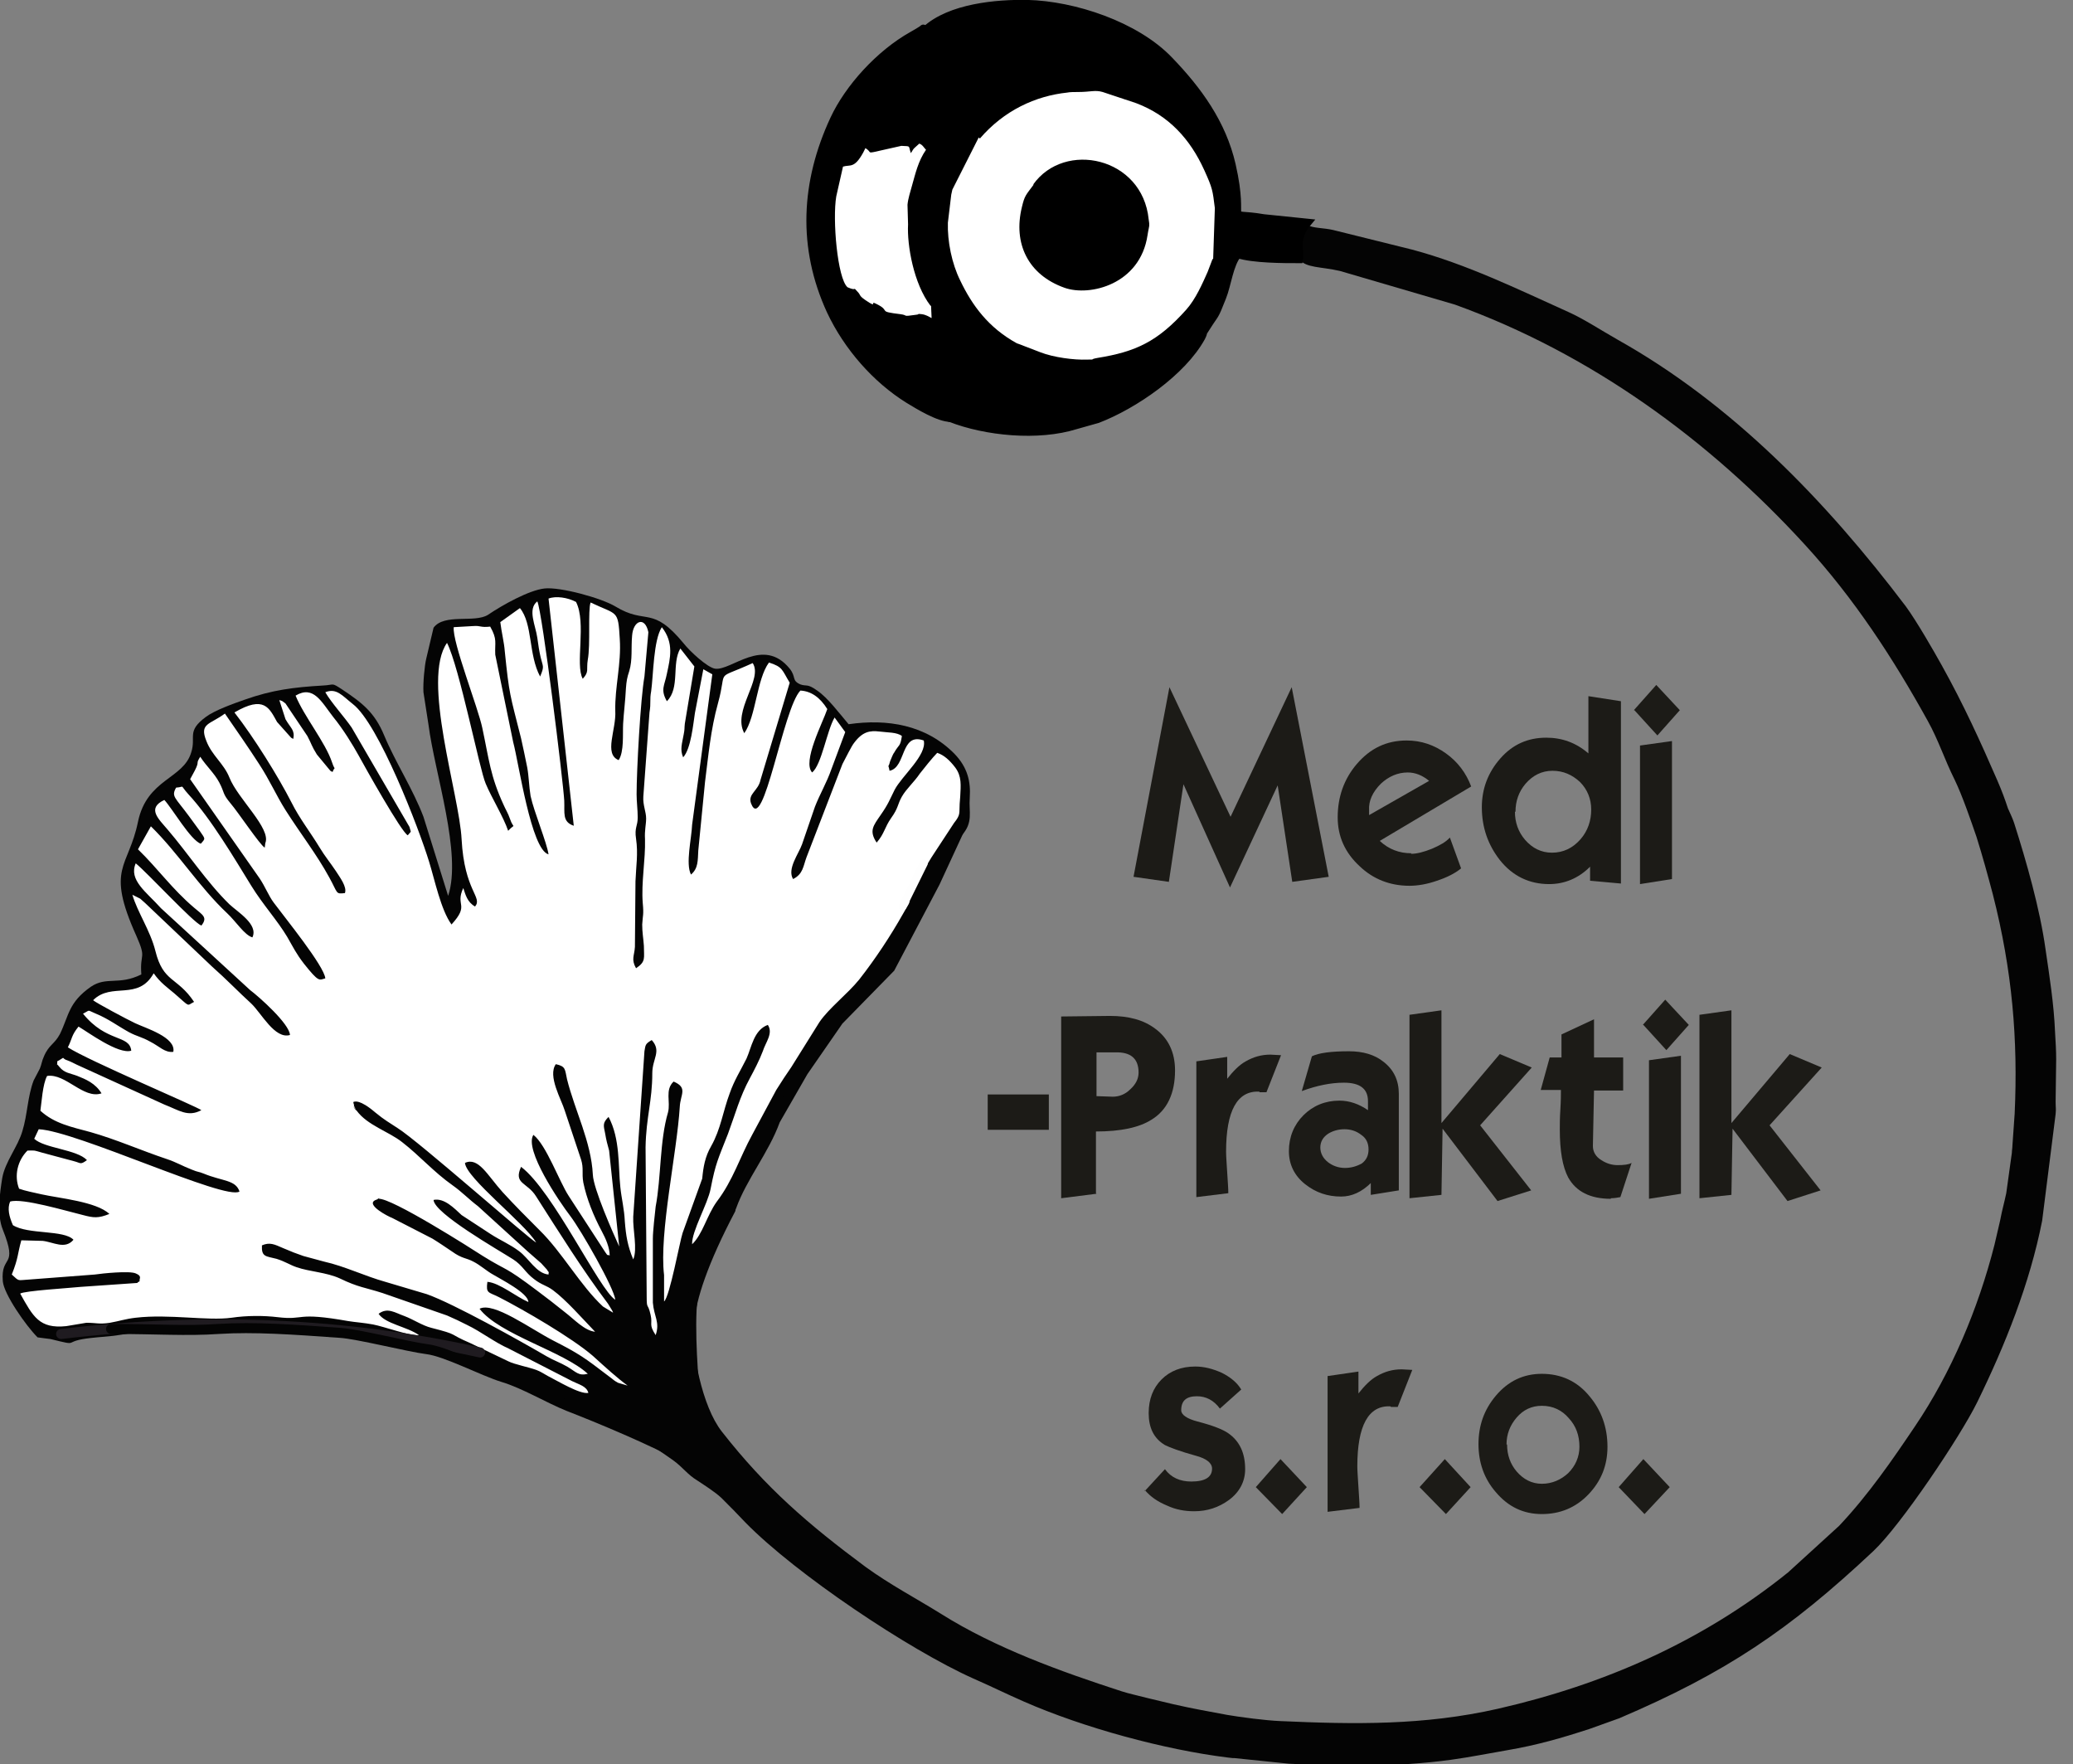
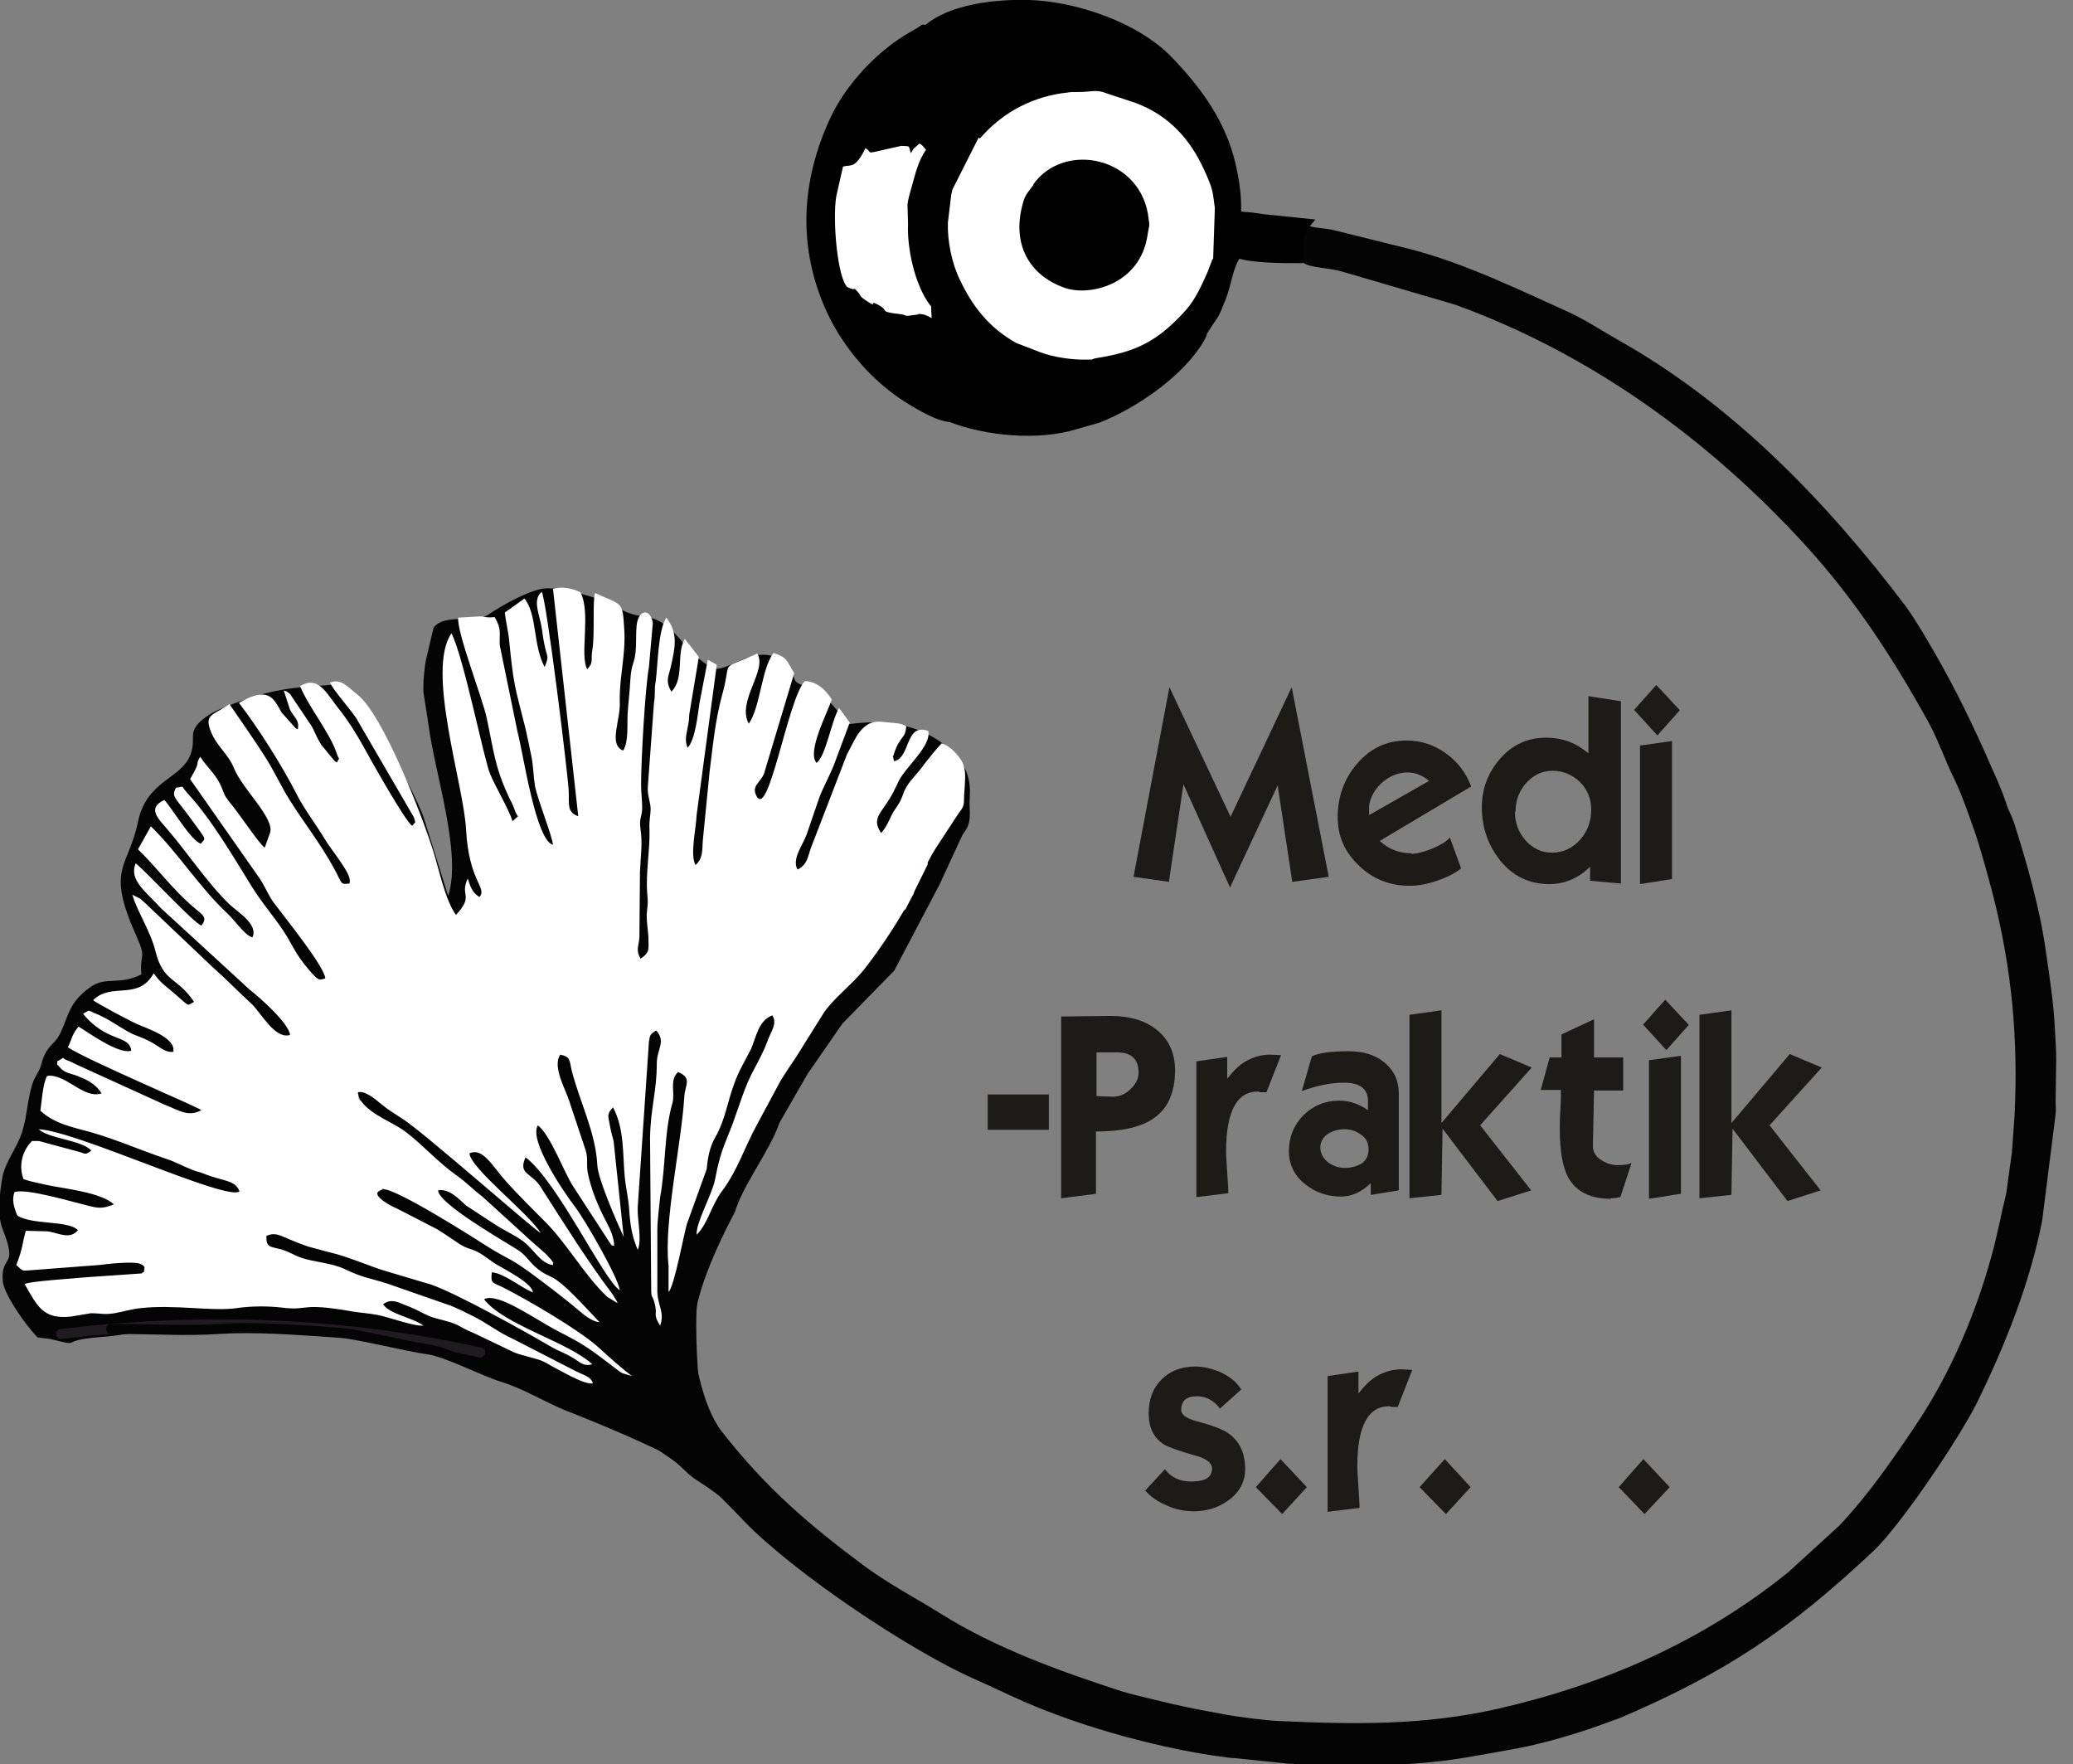
<svg xmlns="http://www.w3.org/2000/svg" xml:space="preserve" width="51.733mm" height="44.021mm" version="1.1" style="shape-rendering:geometricPrecision; text-rendering:geometricPrecision; image-rendering:optimizeQuality; fill-rule:evenodd; clip-rule:evenodd" viewBox="0 0 3696 3145">
  <rect x="0" y="0" width="3696" height="3145" fill="#808080" stroke="none" />
  <defs>
    <style type="text/css">
   
    .str3 {stroke:#FEFEFE;stroke-width:14.29;stroke-linecap:round}
    .str0 {stroke:black;stroke-width:14.29}
    .str4 {stroke:#040404;stroke-width:14.29;stroke-linecap:round}
    .str2 {stroke:#040404;stroke-width:17.862}
    .str5 {stroke:#040404;stroke-width:17.862;stroke-linecap:round}
    .str1 {stroke:#1F1B20;stroke-width:17.862;stroke-linecap:round}
    .fil3 {fill:none}
    .fil2 {fill:black}
    .fil0 {fill:#040404}
    .fil1 {fill:white}
    .fil4 {fill:#1C1B17;fill-rule:nonzero}
   
  </style>
  </defs>
  <g id="Vrstva_x0020_1">
    <g id="_325640656">
      <path class="fil0" d="M2331 397c-9,11 -13,19 -15,33 -2,16 2,19 0,32 13,16 38,13 73,21l205 60c241,87 452,240 624,428 88,96 157,202 219,314 19,34 30,69 48,105 14,29 29,73 39,102 11,35 20,68 29,102 35,137 45,260 39,391l-4 57c0,4 -1,9 -1,13l-10 72c-4,19 -7,28 -11,49l-10 43c-29,114 -77,228 -142,324 -39,58 -83,122 -135,177l-91 83c-154,124 -329,200 -517,243 -132,30 -256,28 -389,22 -25,-1 -71,-7 -94,-11 -32,-6 -61,-11 -96,-19l-46 -11c-15,-4 -34,-8 -46,-12 -108,-35 -225,-77 -322,-138 -45,-28 -91,-52 -135,-84 -101,-75 -177,-140 -256,-241 -36,-46 -53,-142 -54,-201 -1,-46 3,-53 17,-105 6,-21 31,-62 44,-80 19,-24 37,-63 48,-92l36 -69c18,-30 44,-84 69,-115 25,-32 31,-55 64,-86 43,-41 117,-138 134,-199 8,-29 49,-93 69,-115 22,-24 13,-42 15,-68 2,-29 -4,-54 -27,-78 -51,-52 -120,-63 -189,-53 -17,-20 -37,-47 -56,-60 -18,-13 -19,-7 -30,-11 -16,-7 -7,-13 -19,-28 -47,-58 -104,4 -133,0 -14,-2 -46,-32 -56,-45 -57,-69 -66,-32 -122,-66 -25,-15 -98,-35 -126,-32 -28,3 -76,30 -101,47 -24,15 -78,-3 -97,23l-13 55c-3,12 -6,44 -5,60l9 58c11,86 60,230 35,305l-44 -141c-19,-50 -50,-97 -70,-145 -17,-41 -39,-58 -75,-82 -20,-13 -13,-8 -34,-7 -52,3 -91,8 -139,25 -20,7 -54,19 -70,31 -35,26 -17,35 -26,63 -14,48 -79,47 -95,124 -17,83 -58,81 -3,203 19,43 6,29 9,69 -40,20 -62,3 -90,22 -40,28 -39,51 -55,84 -10,19 -20,19 -29,41 -3,6 -4,14 -7,21l-11 21c-11,29 -11,61 -20,90 -8,28 -31,55 -36,84 -4,25 -10,65 1,92 28,70 -4,43 0,92 2,23 41,79 62,100 6,1 16,2 23,3 57,14 17,4 73,-2 17,-2 28,-2 48,-5 73,-10 20,-9 100,-10 17,0 29,4 47,6 29,3 89,-8 146,-3 19,2 29,-7 48,-6 52,4 157,23 210,41 10,3 4,2 12,4 5,1 8,2 12,3 18,4 33,7 49,14 31,12 63,20 91,35l138 60c50,22 88,45 136,79 18,13 25,25 43,36 15,10 31,20 43,31 16,16 28,28 43,44 90,92 292,227 406,278 32,14 58,27 90,41 107,47 251,86 364,100l9 1c1,0 2,0 3,0l97 10c95,5 194,6 289,-7 36,-5 65,-11 100,-17 53,-9 98,-22 147,-38l53 -19c190,-81 304,-158 453,-298 49,-46 155,-204 185,-265 50,-102 94,-212 116,-324l24 -190c1,-11 0,-11 0,-22l1 -76c0,-16 -1,-30 -2,-48 -2,-50 -10,-100 -17,-148 -10,-72 -34,-156 -56,-225 -3,-9 -7,-17 -11,-26 -6,-18 -10,-29 -19,-50 -30,-69 -60,-135 -99,-205 -15,-27 -45,-79 -64,-105 -143,-189 -310,-361 -513,-475 -30,-17 -62,-38 -89,-50 -91,-41 -181,-85 -278,-111l-141 -35c-17,-4 -36,-3 -46,-9z" />
-       <path class="fil1" d="M472 1511c-8,-4 -48,-64 -61,-79 -15,-18 -10,-18 -20,-37 -9,-17 -23,-29 -34,-46 -8,13 -2,7 -7,19 -3,7 -8,15 -11,21l124 177c10,15 16,31 25,43 20,27 90,113 92,135 -11,3 -11,8 -38,-26 -14,-18 -19,-29 -30,-48 -18,-30 -43,-57 -64,-91 -29,-47 -72,-120 -112,-163 -17,-19 -5,-13 -22,-12 -9,16 -2,17 23,51 5,7 14,19 19,26 10,15 11,13 2,23 -18,-6 -51,-63 -65,-78 -32,15 -10,34 6,53 36,42 70,94 110,133 15,14 52,36 41,59 -14,-4 -29,-28 -45,-43 -50,-47 -87,-107 -136,-155l-23 41c36,35 61,71 100,104 15,13 25,17 13,32 -15,-6 -95,-93 -117,-111 -13,30 19,51 45,80l159 146c16,12 70,60 71,80 -27,8 -51,-39 -69,-56 -22,-20 -44,-43 -70,-66l-119 -113c0,0 -9,-8 -9,-8l-14 -7c9,31 32,64 41,100 14,57 39,46 69,91 -14,7 -6,10 -35,-15 -13,-11 -25,-19 -37,-36 -28,50 -75,15 -108,48 4,4 62,35 75,41 19,9 73,25 68,51 -15,2 -25,-10 -41,-18 -16,-9 -23,-9 -38,-17 -20,-11 -37,-24 -59,-33 -17,-7 -9,-7 -23,0 42,52 83,37 86,66 -23,7 -77,-33 -94,-43 -13,16 -11,21 -19,37 35,23 231,106 238,112 -24,13 -40,0 -66,-10l-156 -71c-2,-1 -14,-7 -15,-7 -16,-5 -2,-9 -20,1 1,10 -4,0 4,10 9,11 19,11 32,16 15,6 32,13 43,31 -32,11 -64,-36 -97,-31 -8,14 -10,49 -12,62 25,23 56,29 89,38 46,13 91,33 136,48 18,6 27,12 45,19 12,5 11,3 21,7 34,14 57,11 64,32 -24,17 -291,-108 -358,-111l-8 17c18,17 76,19 94,38 -12,9 -11,5 -23,2l-56 -15c-18,-5 -11,-4 -27,-4 -18,18 -24,45 -15,68 11,4 27,7 40,10 31,7 98,13 121,35 -20,8 -28,7 -47,2 -29,-7 -109,-31 -130,-24 -5,12 -2,26 5,42 27,17 91,8 108,26 -15,18 -36,4 -55,2l-38 -1c-7,25 -5,31 -17,61 14,13 10,10 30,9l118 -9c13,-2 62,-7 73,-2 12,5 6,9 7,13 0,1 -1,2 -2,2 0,0 -2,1 -2,2l-101 7c-19,2 -101,7 -108,12 23,41 34,63 82,58l36 -6c18,0 23,3 42,0 17,-3 28,-7 46,-9 60,-7 128,6 171,0 27,-4 57,-4 82,-1 50,6 30,-10 126,7 12,2 28,3 44,6 21,4 66,21 82,19 -21,-15 -60,-20 -72,-38 16,-12 29,-2 46,4 16,6 32,17 48,21 51,13 29,10 69,27l69 33c10,5 35,10 49,15 8,3 12,6 21,11 16,8 57,33 72,30 -3,-12 -17,-15 -29,-21l-113 -58c-25,-11 -49,-30 -74,-42 -14,-7 -22,-11 -36,-17l-115 -40c-31,-10 -43,-10 -76,-26 -24,-11 -54,-12 -77,-20 -12,-4 -20,-10 -36,-15 -19,-5 -27,-3 -26,-24 14,-6 22,-2 38,5 19,8 19,8 36,14l37 10c36,8 73,26 109,36l74 22c48,17 166,83 214,111 12,7 24,11 36,18 17,10 20,17 37,13 -43,-40 -158,-70 -193,-116 25,-13 91,36 132,57 45,23 55,30 98,63 11,8 8,7 17,12l17 5c-18,-13 -40,-33 -62,-53 -37,-32 -123,-82 -168,-105 -18,-9 -23,-6 -20,-27 22,2 50,26 73,36 0,-16 -50,-41 -63,-49 -11,-6 -23,-17 -35,-23 -13,-7 -20,-5 -38,-18 -12,-8 -22,-15 -35,-23l-72 -37c-6,-2 -49,-24 -29,-32 16,-6 -3,-1 5,-2 23,-2 166,89 186,102 45,28 36,16 97,62 16,12 33,25 49,38 17,13 35,33 54,35 -23,-24 -52,-57 -75,-74 -12,-9 -20,-9 -34,-20 -16,-12 -20,-24 -37,-35 -25,-16 -141,-82 -142,-106 19,-4 37,15 50,27l52 34c17,11 34,18 50,30 18,13 31,40 53,42 0,-9 3,1 -3,-9 0,0 -8,-9 -10,-11 -9,-8 -16,-14 -24,-21l-89 -81c-16,-12 -28,-25 -45,-37 -34,-24 -59,-53 -90,-77 -24,-19 -62,-30 -81,-56 -16,-22 7,13 -4,-7 -1,-1 -1,-3 -1,-4 0,-1 -1,-2 -1,-4 1,-1 1,-2 2,-1 0,0 9,-5 37,19 17,14 25,18 40,28 37,23 237,200 247,204 -21,-35 -125,-115 -127,-142 24,-11 40,22 67,52 21,23 45,47 66,68 40,39 73,99 113,136l18 11c0,-1 -2,-4 -1,-3l-8 -13c-46,-61 -87,-127 -128,-191 -16,-26 -41,-22 -27,-53 57,43 140,220 168,237 -2,-21 -61,-124 -80,-149 -20,-26 -83,-119 -66,-145 23,18 46,83 63,109l65 100c7,9 0,3 8,6 0,-14 -7,-30 -14,-43 -15,-28 -27,-58 -33,-87 -3,-17 1,-25 -4,-41l-29 -87c-6,-20 -31,-62 -16,-83 18,4 16,9 20,27 14,56 43,111 46,170 1,25 36,104 47,128l-18 -171c-3,-11 -5,-18 -7,-30 -3,-15 -5,-19 6,-30 21,39 17,88 21,125 2,20 7,39 8,61 2,26 5,44 15,68 8,-18 -1,-53 0,-76l20 -295c2,-11 1,-13 13,-20 18,20 1,33 1,59 0,50 -11,78 -12,132l2 266c0,25 2,10 7,33 4,17 -4,16 9,36 8,-23 -3,-33 -5,-58l0 -114c0,-8 1,-17 2,-29l3 -28c10,-53 7,-117 22,-168 5,-19 -6,-40 10,-55 26,11 12,23 11,45 -5,82 -37,225 -28,300l0 47c10,-8 28,-107 33,-122l35 -97c2,-21 5,-39 16,-58 17,-30 21,-62 33,-94 8,-23 19,-40 30,-62 9,-20 13,-51 38,-60 10,15 -4,31 -9,47 -6,16 -16,35 -23,48 -18,33 -26,64 -39,99 -18,46 -22,52 -31,98 -5,27 -34,76 -33,99 19,-18 26,-51 44,-76 29,-38 41,-79 63,-119l43 -80c10,-16 18,-28 27,-41l50 -80c17,-25 50,-50 71,-76 29,-37 56,-78 78,-117 15,-27 12,-14 10,-41 29,-31 22,-30 41,-60l40 -61c12,-15 9,-17 10,-34l1 -13c1,-20 3,-36 -9,-52 -10,-13 -20,-22 -32,-26 -8,8 -24,28 -31,37 -10,15 -24,27 -32,41 -8,14 -6,20 -19,38 -12,17 -12,28 -26,44 -14,-21 -6,-30 7,-49 14,-20 16,-27 25,-45 13,-25 58,-62 52,-88 -42,-15 -31,48 -61,54 -3,-16 -3,-1 1,-17 1,-2 5,-13 7,-15 9,-16 11,-10 14,-30 -9,-7 -25,-6 -40,-8 -17,-2 -30,0 -45,20 -5,6 -15,27 -21,38l-64 166c-6,16 -6,30 -24,39 -11,-18 10,-45 16,-62l23 -67c9,-23 21,-43 29,-66l25 -67 -19 -26c-14,24 -23,84 -40,98 -18,-19 19,-89 27,-113 -13,-21 -29,-32 -48,-33 -31,32 -66,259 -88,201 -6,-17 13,-22 17,-42l52 -173c-14,-23 -12,-28 -37,-36 -22,30 -23,96 -44,126 -22,-40 34,-96 15,-125 -70,32 -44,7 -62,72 -13,47 -17,93 -23,140l-12 122c-1,18 0,32 -13,43 -10,-19 1,-64 2,-89l36 -268 -16 -9 -15 78c-3,19 -7,64 -21,79 -6,-14 -2,-24 1,-41 2,-10 1,-10 2,-19l17 -102 -25 -32c-16,27 0,70 -24,94 -12,-21 -4,-28 0,-49 6,-28 13,-55 -9,-83 -15,23 -15,85 -19,114 -3,16 0,20 -3,38l-11 150c-1,15 5,27 5,39 0,11 -3,21 -2,37 1,37 -7,77 -4,114 2,21 0,21 -1,38 0,14 2,24 3,38 0,22 4,28 -14,40 -9,-16 -3,-22 -2,-38l1 -117c1,-27 5,-49 1,-76 -3,-20 3,-22 3,-38 0,-13 -2,-28 -2,-41 0,-43 7,-171 14,-210l7 -79c-6,-29 -27,-21 -29,6 -2,22 1,43 -5,63 -4,12 -5,18 -6,31 -1,21 -4,45 -5,63 -1,18 2,50 -8,65 -27,-11 -4,-54 -6,-88 -1,-42 11,-84 8,-128 -3,-53 -4,-42 -52,-65 -5,13 0,75 -5,102 -3,18 3,21 -9,34 -14,-25 7,-100 -12,-137 -15,-8 -36,-11 -49,-6l45 405c-21,-7 -16,-23 -17,-45 -2,-35 -39,-336 -48,-355 -18,14 -3,43 0,65 2,14 3,22 6,35 4,17 7,15 -1,34 -21,-39 -13,-94 -36,-122l-35 25c2,17 7,37 8,52 8,78 9,76 29,155 4,17 7,33 11,52 3,16 3,33 6,51 6,28 29,83 32,104 -31,-8 -53,-163 -63,-200l-32 -156c-1,-22 4,-27 -9,-50 -18,2 -16,-2 -30,-1l-35 2c-3,26 44,145 51,180 12,56 14,85 38,137 3,7 8,15 11,24 7,21 11,7 -3,22 -8,-24 -30,-60 -40,-84 -11,-25 -47,-208 -69,-251 -46,65 22,270 26,350 5,93 38,103 24,120 -14,-8 -17,-21 -21,-33 -15,32 12,29 -21,65 -19,-26 -30,-80 -40,-112 -18,-59 -90,-246 -136,-281 -19,-15 -29,-29 -49,-21 11,19 34,44 47,63l103 177c3,12 4,6 -3,15 -11,-5 -76,-121 -88,-143 -10,-18 -27,-46 -45,-68 -21,-27 -35,-57 -67,-38 15,37 53,83 65,119 6,18 6,4 1,17 -1,0 -4,-2 -4,-2l-24 -29c-10,-16 -9,-18 -17,-33l-39 -58c-8,-6 -5,-4 -11,-6l11 34c9,16 17,19 14,35 -1,0 -4,-2 -4,-2l-25 -28c-14,-25 -23,-48 -76,-17 35,45 78,114 102,161 14,28 33,52 50,80 9,15 19,27 29,42 7,11 20,28 16,39 -17,2 -12,1 -28,-28 -23,-42 -50,-76 -78,-120 -17,-27 -28,-53 -47,-82 -20,-31 -39,-58 -61,-90 -27,20 -46,17 -33,49 10,26 31,40 41,65 15,38 75,91 64,117z" />
+       <path class="fil1" d="M472 1511c-8,-4 -48,-64 -61,-79 -15,-18 -10,-18 -20,-37 -9,-17 -23,-29 -34,-46 -8,13 -2,7 -7,19 -3,7 -8,15 -11,21l124 177c10,15 16,31 25,43 20,27 90,113 92,135 -11,3 -11,8 -38,-26 -14,-18 -19,-29 -30,-48 -18,-30 -43,-57 -64,-91 -29,-47 -72,-120 -112,-163 -17,-19 -5,-13 -22,-12 -9,16 -2,17 23,51 5,7 14,19 19,26 10,15 11,13 2,23 -18,-6 -51,-63 -65,-78 -32,15 -10,34 6,53 36,42 70,94 110,133 15,14 52,36 41,59 -14,-4 -29,-28 -45,-43 -50,-47 -87,-107 -136,-155l-23 41c36,35 61,71 100,104 15,13 25,17 13,32 -15,-6 -95,-93 -117,-111 -13,30 19,51 45,80l159 146c16,12 70,60 71,80 -27,8 -51,-39 -69,-56 -22,-20 -44,-43 -70,-66l-119 -113c0,0 -9,-8 -9,-8l-14 -7c9,31 32,64 41,100 14,57 39,46 69,91 -14,7 -6,10 -35,-15 -13,-11 -25,-19 -37,-36 -28,50 -75,15 -108,48 4,4 62,35 75,41 19,9 73,25 68,51 -15,2 -25,-10 -41,-18 -16,-9 -23,-9 -38,-17 -20,-11 -37,-24 -59,-33 -17,-7 -9,-7 -23,0 42,52 83,37 86,66 -23,7 -77,-33 -94,-43 -13,16 -11,21 -19,37 35,23 231,106 238,112 -24,13 -40,0 -66,-10l-156 -71c-2,-1 -14,-7 -15,-7 -16,-5 -2,-9 -20,1 1,10 -4,0 4,10 9,11 19,11 32,16 15,6 32,13 43,31 -32,11 -64,-36 -97,-31 -8,14 -10,49 -12,62 25,23 56,29 89,38 46,13 91,33 136,48 18,6 27,12 45,19 12,5 11,3 21,7 34,14 57,11 64,32 -24,17 -291,-108 -358,-111c18,17 76,19 94,38 -12,9 -11,5 -23,2l-56 -15c-18,-5 -11,-4 -27,-4 -18,18 -24,45 -15,68 11,4 27,7 40,10 31,7 98,13 121,35 -20,8 -28,7 -47,2 -29,-7 -109,-31 -130,-24 -5,12 -2,26 5,42 27,17 91,8 108,26 -15,18 -36,4 -55,2l-38 -1c-7,25 -5,31 -17,61 14,13 10,10 30,9l118 -9c13,-2 62,-7 73,-2 12,5 6,9 7,13 0,1 -1,2 -2,2 0,0 -2,1 -2,2l-101 7c-19,2 -101,7 -108,12 23,41 34,63 82,58l36 -6c18,0 23,3 42,0 17,-3 28,-7 46,-9 60,-7 128,6 171,0 27,-4 57,-4 82,-1 50,6 30,-10 126,7 12,2 28,3 44,6 21,4 66,21 82,19 -21,-15 -60,-20 -72,-38 16,-12 29,-2 46,4 16,6 32,17 48,21 51,13 29,10 69,27l69 33c10,5 35,10 49,15 8,3 12,6 21,11 16,8 57,33 72,30 -3,-12 -17,-15 -29,-21l-113 -58c-25,-11 -49,-30 -74,-42 -14,-7 -22,-11 -36,-17l-115 -40c-31,-10 -43,-10 -76,-26 -24,-11 -54,-12 -77,-20 -12,-4 -20,-10 -36,-15 -19,-5 -27,-3 -26,-24 14,-6 22,-2 38,5 19,8 19,8 36,14l37 10c36,8 73,26 109,36l74 22c48,17 166,83 214,111 12,7 24,11 36,18 17,10 20,17 37,13 -43,-40 -158,-70 -193,-116 25,-13 91,36 132,57 45,23 55,30 98,63 11,8 8,7 17,12l17 5c-18,-13 -40,-33 -62,-53 -37,-32 -123,-82 -168,-105 -18,-9 -23,-6 -20,-27 22,2 50,26 73,36 0,-16 -50,-41 -63,-49 -11,-6 -23,-17 -35,-23 -13,-7 -20,-5 -38,-18 -12,-8 -22,-15 -35,-23l-72 -37c-6,-2 -49,-24 -29,-32 16,-6 -3,-1 5,-2 23,-2 166,89 186,102 45,28 36,16 97,62 16,12 33,25 49,38 17,13 35,33 54,35 -23,-24 -52,-57 -75,-74 -12,-9 -20,-9 -34,-20 -16,-12 -20,-24 -37,-35 -25,-16 -141,-82 -142,-106 19,-4 37,15 50,27l52 34c17,11 34,18 50,30 18,13 31,40 53,42 0,-9 3,1 -3,-9 0,0 -8,-9 -10,-11 -9,-8 -16,-14 -24,-21l-89 -81c-16,-12 -28,-25 -45,-37 -34,-24 -59,-53 -90,-77 -24,-19 -62,-30 -81,-56 -16,-22 7,13 -4,-7 -1,-1 -1,-3 -1,-4 0,-1 -1,-2 -1,-4 1,-1 1,-2 2,-1 0,0 9,-5 37,19 17,14 25,18 40,28 37,23 237,200 247,204 -21,-35 -125,-115 -127,-142 24,-11 40,22 67,52 21,23 45,47 66,68 40,39 73,99 113,136l18 11c0,-1 -2,-4 -1,-3l-8 -13c-46,-61 -87,-127 -128,-191 -16,-26 -41,-22 -27,-53 57,43 140,220 168,237 -2,-21 -61,-124 -80,-149 -20,-26 -83,-119 -66,-145 23,18 46,83 63,109l65 100c7,9 0,3 8,6 0,-14 -7,-30 -14,-43 -15,-28 -27,-58 -33,-87 -3,-17 1,-25 -4,-41l-29 -87c-6,-20 -31,-62 -16,-83 18,4 16,9 20,27 14,56 43,111 46,170 1,25 36,104 47,128l-18 -171c-3,-11 -5,-18 -7,-30 -3,-15 -5,-19 6,-30 21,39 17,88 21,125 2,20 7,39 8,61 2,26 5,44 15,68 8,-18 -1,-53 0,-76l20 -295c2,-11 1,-13 13,-20 18,20 1,33 1,59 0,50 -11,78 -12,132l2 266c0,25 2,10 7,33 4,17 -4,16 9,36 8,-23 -3,-33 -5,-58l0 -114c0,-8 1,-17 2,-29l3 -28c10,-53 7,-117 22,-168 5,-19 -6,-40 10,-55 26,11 12,23 11,45 -5,82 -37,225 -28,300l0 47c10,-8 28,-107 33,-122l35 -97c2,-21 5,-39 16,-58 17,-30 21,-62 33,-94 8,-23 19,-40 30,-62 9,-20 13,-51 38,-60 10,15 -4,31 -9,47 -6,16 -16,35 -23,48 -18,33 -26,64 -39,99 -18,46 -22,52 -31,98 -5,27 -34,76 -33,99 19,-18 26,-51 44,-76 29,-38 41,-79 63,-119l43 -80c10,-16 18,-28 27,-41l50 -80c17,-25 50,-50 71,-76 29,-37 56,-78 78,-117 15,-27 12,-14 10,-41 29,-31 22,-30 41,-60l40 -61c12,-15 9,-17 10,-34l1 -13c1,-20 3,-36 -9,-52 -10,-13 -20,-22 -32,-26 -8,8 -24,28 -31,37 -10,15 -24,27 -32,41 -8,14 -6,20 -19,38 -12,17 -12,28 -26,44 -14,-21 -6,-30 7,-49 14,-20 16,-27 25,-45 13,-25 58,-62 52,-88 -42,-15 -31,48 -61,54 -3,-16 -3,-1 1,-17 1,-2 5,-13 7,-15 9,-16 11,-10 14,-30 -9,-7 -25,-6 -40,-8 -17,-2 -30,0 -45,20 -5,6 -15,27 -21,38l-64 166c-6,16 -6,30 -24,39 -11,-18 10,-45 16,-62l23 -67c9,-23 21,-43 29,-66l25 -67 -19 -26c-14,24 -23,84 -40,98 -18,-19 19,-89 27,-113 -13,-21 -29,-32 -48,-33 -31,32 -66,259 -88,201 -6,-17 13,-22 17,-42l52 -173c-14,-23 -12,-28 -37,-36 -22,30 -23,96 -44,126 -22,-40 34,-96 15,-125 -70,32 -44,7 -62,72 -13,47 -17,93 -23,140l-12 122c-1,18 0,32 -13,43 -10,-19 1,-64 2,-89l36 -268 -16 -9 -15 78c-3,19 -7,64 -21,79 -6,-14 -2,-24 1,-41 2,-10 1,-10 2,-19l17 -102 -25 -32c-16,27 0,70 -24,94 -12,-21 -4,-28 0,-49 6,-28 13,-55 -9,-83 -15,23 -15,85 -19,114 -3,16 0,20 -3,38l-11 150c-1,15 5,27 5,39 0,11 -3,21 -2,37 1,37 -7,77 -4,114 2,21 0,21 -1,38 0,14 2,24 3,38 0,22 4,28 -14,40 -9,-16 -3,-22 -2,-38l1 -117c1,-27 5,-49 1,-76 -3,-20 3,-22 3,-38 0,-13 -2,-28 -2,-41 0,-43 7,-171 14,-210l7 -79c-6,-29 -27,-21 -29,6 -2,22 1,43 -5,63 -4,12 -5,18 -6,31 -1,21 -4,45 -5,63 -1,18 2,50 -8,65 -27,-11 -4,-54 -6,-88 -1,-42 11,-84 8,-128 -3,-53 -4,-42 -52,-65 -5,13 0,75 -5,102 -3,18 3,21 -9,34 -14,-25 7,-100 -12,-137 -15,-8 -36,-11 -49,-6l45 405c-21,-7 -16,-23 -17,-45 -2,-35 -39,-336 -48,-355 -18,14 -3,43 0,65 2,14 3,22 6,35 4,17 7,15 -1,34 -21,-39 -13,-94 -36,-122l-35 25c2,17 7,37 8,52 8,78 9,76 29,155 4,17 7,33 11,52 3,16 3,33 6,51 6,28 29,83 32,104 -31,-8 -53,-163 -63,-200l-32 -156c-1,-22 4,-27 -9,-50 -18,2 -16,-2 -30,-1l-35 2c-3,26 44,145 51,180 12,56 14,85 38,137 3,7 8,15 11,24 7,21 11,7 -3,22 -8,-24 -30,-60 -40,-84 -11,-25 -47,-208 -69,-251 -46,65 22,270 26,350 5,93 38,103 24,120 -14,-8 -17,-21 -21,-33 -15,32 12,29 -21,65 -19,-26 -30,-80 -40,-112 -18,-59 -90,-246 -136,-281 -19,-15 -29,-29 -49,-21 11,19 34,44 47,63l103 177c3,12 4,6 -3,15 -11,-5 -76,-121 -88,-143 -10,-18 -27,-46 -45,-68 -21,-27 -35,-57 -67,-38 15,37 53,83 65,119 6,18 6,4 1,17 -1,0 -4,-2 -4,-2l-24 -29c-10,-16 -9,-18 -17,-33l-39 -58c-8,-6 -5,-4 -11,-6l11 34c9,16 17,19 14,35 -1,0 -4,-2 -4,-2l-25 -28c-14,-25 -23,-48 -76,-17 35,45 78,114 102,161 14,28 33,52 50,80 9,15 19,27 29,42 7,11 20,28 16,39 -17,2 -12,1 -28,-28 -23,-42 -50,-76 -78,-120 -17,-27 -28,-53 -47,-82 -20,-31 -39,-58 -61,-90 -27,20 -46,17 -33,49 10,26 31,40 41,65 15,38 75,91 64,117z" />
      <path class="fil2 str0" d="M1651 268c-14,21 -19,43 -25,64 -3,10 -7,22 -8,34l1 35c-2,37 11,106 40,145 32,42 50,63 89,91 44,32 82,34 85,47l-38 23c-25,13 0,-6 -16,7 -7,5 -6,8 -12,15 -23,-9 -16,-2 -34,-7 0,1 1,2 1,3l9 17 -57 -11 8 14c64,25 157,34 224,13l39 -11c65,-25 151,-84 185,-146 6,-12 -1,-3 9,-18 17,-27 13,-15 28,-53 9,-22 13,-60 28,-77 27,9 83,9 109,9 2,-13 -2,-16 0,-32 2,-13 5,-21 15,-33l-78 -8c-75,-13 -31,19 -57,-95 -17,-74 -60,-133 -111,-186 -60,-63 -171,-99 -253,-101 -54,-1 -138,6 -182,47l-28 25c14,2 61,-23 74,-29 16,-7 22,-7 36,-14 22,-10 23,-15 40,-2l-10 15c-1,1 -2,1 -3,2 -2,1 -12,5 -13,5 -31,12 -58,20 -85,41 24,26 9,5 39,24l65 28c-98,77 -75,79 -113,119z" />
      <path class="fil1" d="M1745 245l-47 93c-1,4 -1,4 -2,9l-6 50c-1,33 7,73 22,103 21,44 50,84 101,112 1,0 2,1 3,1l39 15c23,9 60,14 83,13 18,0 2,0 19,-3 68,-11 107,-29 158,-86 17,-19 29,-47 38,-67l8 -21c0,-1 1,-2 2,-3l3 -90c-4,-32 -4,-35 -19,-68 -25,-55 -63,-97 -121,-119l-60 -20c-14,-4 -21,0 -44,0 -6,0 -15,0 -19,1 -57,6 -113,32 -156,82z" />
      <path class="fil2 str0" d="M1695 745l-8 -14 57 11 -9 -17c0,0 -1,-2 -1,-3 18,5 11,-3 34,7 6,-7 6,-10 12,-15 15,-12 -10,7 16,-7l38 -23c-3,-13 -41,-15 -85,-47 -39,-28 -56,-49 -89,-91l1 22c-6,-3 -10,-6 -18,-7 -11,-1 -1,0 -9,1 -28,3 -13,0 -29,-1 -41,-4 -17,-5 -40,-17 -18,-9 3,9 -22,-8 -13,-9 -7,-8 -15,-16 -8,-9 1,1 -17,-7 -18,-16 -27,-121 -20,-162l12 -53c13,-4 20,4 36,-25l4 -8c11,7 4,9 15,7l49 -11c18,1 12,-1 17,13 7,-11 2,-6 15,-17 6,2 8,7 12,11 38,-40 15,-41 113,-119l-65 -28c-30,-19 -15,2 -39,-24 27,-21 54,-30 85,-41 1,-1 12,-4 13,-5 1,-1 2,-1 3,-2l10 -15c-17,-13 -18,-8 -40,2 -14,7 -20,6 -36,14 -14,6 -60,32 -74,29l28 -25c-11,-2 12,-10 -22,9 -59,33 -114,94 -140,150 -52,112 -58,228 -6,341 30,64 81,122 139,158 18,11 54,33 75,33z" />
      <path class="fil2" d="M1843 329c-14,19 -16,19 -21,40 -16,65 11,121 76,144 45,16 135,-6 148,-94 0,-1 1,-5 1,-6 2,-11 3,-10 1,-22 -11,-111 -150,-141 -206,-62z" />
      <path class="fil1" d="M1659 545c-30,-39 -42,-108 -40,-145l-1 -35c1,-11 5,-23 8,-34 6,-21 11,-44 25,-64 -4,-4 -6,-9 -12,-11 -13,12 -8,6 -15,17 -5,-14 1,-12 -17,-13l-49 11c-11,2 -4,0 -15,-7l-4 8c-16,29 -23,21 -36,25l-12 53c-7,41 2,146 20,162 18,8 9,-2 17,7 8,8 2,7 15,16 25,17 4,-2 22,8 23,12 -1,12 40,17 16,2 1,5 29,1 8,-1 -2,-2 9,-1 8,1 12,4 18,7l-1 -22z" />
    </g>
    <path class="fil3" d="M674 2141c-6,0 7,-3 0,0zm-39 -160c4,9 -11,-15 0,0zm824 -154c17,-25 50,-50 71,-76 29,-37 56,-78 78,-117 15,-27 12,-14 10,-41 29,-31 22,-30 41,-60l40 -61c12,-15 9,-17 10,-34l1 -13c1,-20 3,-36 -9,-52 -10,-13 -20,-22 -32,-26 -8,8 -24,28 -31,37 -10,15 -24,27 -32,41 -8,14 -6,20 -19,38 -12,17 -12,28 -26,44 -14,-21 -6,-30 7,-49 14,-20 16,-27 25,-45 13,-25 58,-62 52,-88 -42,-15 -31,48 -61,54 -3,-16 -3,-1 1,-17 1,-2 5,-13 7,-15 9,-16 11,-10 14,-30 -9,-7 -25,-6 -40,-8 -17,-2 -30,0 -45,20 -5,6 -15,27 -21,38l-64 166c-6,16 -6,30 -24,39 -11,-18 10,-45 16,-62l23 -67c9,-23 21,-43 29,-66l25 -67 -19 -26c-14,24 -23,84 -40,98 -18,-19 19,-89 27,-113 -13,-21 -29,-32 -48,-33 -31,32 -66,259 -88,201 -6,-17 13,-22 17,-42l52 -173c-14,-23 -12,-28 -37,-36 -22,30 -23,96 -44,126 -22,-40 34,-96 15,-125 -70,32 -44,7 -62,72 -13,47 -17,93 -23,140l-12 122c-1,18 0,32 -13,43 -10,-19 1,-64 2,-89l36 -268 -16 -9 -15 78c-3,19 -7,64 -21,79 -6,-14 -2,-24 1,-41 2,-10 1,-10 2,-19l17 -102 -25 -32c-16,27 0,70 -24,94 -12,-21 -4,-28 0,-49 6,-28 13,-55 -9,-83 -15,23 -15,85 -19,114 -3,16 0,20 -3,38l-11 150c-1,15 5,27 5,39 0,11 -3,21 -2,37 1,37 -7,77 -4,114 2,21 0,21 -1,38 0,14 2,24 3,38 0,22 4,28 -14,40 -9,-16 -3,-22 -2,-38l1 -117c1,-27 5,-49 1,-76 -3,-20 3,-22 3,-38 0,-13 -2,-28 -2,-41 0,-43 7,-171 14,-210l7 -79c-6,-29 -27,-21 -29,6 -2,22 1,43 -5,63 -4,12 -5,18 -6,31 -1,21 -4,45 -5,63 -1,18 2,50 -8,65 -27,-11 -4,-54 -6,-88 -1,-42 11,-84 8,-128 -3,-53 -4,-42 -52,-65 -5,13 0,75 -5,102 -3,18 3,21 -9,34 -14,-25 7,-100 -12,-137 -15,-8 -36,-11 -49,-6l45 405c-21,-7 -16,-23 -17,-45 -2,-35 -39,-336 -48,-355 -18,14 -3,43 0,65 2,14 3,22 6,35 4,17 7,15 -1,34 -21,-39 -13,-94 -36,-122l-35 25c2,17 7,37 8,52 8,78 9,76 29,155 4,17 7,33 11,52 3,16 3,33 6,51 6,28 29,83 32,104 -31,-8 -53,-163 -63,-200l-32 -156c-1,-22 4,-27 -9,-50 -18,2 -16,-2 -30,-1l-35 2c-3,26 44,145 51,180 12,56 14,85 38,137 3,7 8,15 11,24 7,21 11,7 -3,22 -8,-24 -30,-60 -40,-84 -11,-25 -47,-208 -69,-251 -46,65 22,270 26,350 5,93 38,103 24,120 -14,-8 -17,-21 -21,-33 -15,32 12,29 -21,65 -19,-26 -30,-80 -40,-112 -18,-59 -90,-246 -136,-281 -19,-15 -29,-29 -49,-21 11,19 34,44 47,63l103 177c3,12 4,6 -3,15 -11,-5 -76,-121 -88,-143 -10,-18 -27,-46 -45,-68 -21,-27 -35,-57 -67,-38 15,37 53,83 65,119 6,18 6,4 1,17 -1,0 -4,-2 -4,-2l-24 -29c-10,-16 -9,-18 -17,-33l-39 -58c-8,-6 -5,-4 -11,-6l11 34c9,16 17,19 14,35 -1,0 -4,-2 -4,-2l-25 -28c-14,-25 -23,-48 -76,-17 35,45 78,114 102,161 14,28 33,52 50,80 9,15 19,27 29,42 7,11 20,28 16,39 -17,2 -12,1 -28,-28 -23,-42 -50,-76 -78,-120 -17,-27 -28,-53 -47,-82 -20,-31 -39,-58 -61,-90 -27,20 -46,17 -33,49 10,26 31,40 41,65 15,38 75,91 64,117 -8,-4 -48,-64 -61,-79 -15,-18 -10,-18 -20,-37 -9,-17 -23,-29 -34,-46 -8,13 -2,7 -7,19 -3,7 -8,15 -11,21l124 177c10,15 16,31 25,43 20,27 90,113 92,135 -11,3 -11,8 -38,-26 -14,-18 -19,-29 -30,-48 -18,-30 -43,-57 -64,-91 -29,-47 -72,-120 -112,-163 -17,-19 -5,-13 -22,-12 -9,16 -2,17 23,51 5,7 14,19 19,26 10,15 11,13 2,23 -18,-6 -51,-63 -65,-78 -32,15 -10,34 6,53 36,42 70,94 110,133 15,14 52,36 41,59 -14,-4 -29,-28 -45,-43 -50,-47 -87,-107 -136,-155l-23 41c36,35 61,71 100,104 15,13 25,17 13,32 -15,-6 -95,-93 -117,-111 -13,30 19,51 45,80l159 146c16,12 70,60 71,80 -27,8 -51,-39 -69,-56 -22,-20 -44,-43 -70,-66l-119 -113 -9 -8 -14 -7c9,31 32,64 41,100 14,57 39,46 69,91 -14,7 -6,10 -35,-15 -13,-11 -25,-19 -37,-36 -28,50 -75,15 -108,48 4,4 62,35 75,41 19,9 73,25 68,51 -15,2 -25,-10 -41,-18 -16,-9 -23,-9 -38,-17 -20,-11 -37,-24 -59,-33 -17,-7 -9,-7 -23,0 42,52 83,37 86,66 -23,7 -77,-33 -94,-43 -13,16 -11,21 -19,37 35,23 231,106 238,112 -24,13 -40,0 -66,-10l-156 -71 -15 -7c-16,-5 -2,-9 -20,1 1,10 -4,0 4,10 9,11 19,11 32,16 15,6 32,13 43,31 -32,11 -64,-36 -97,-31 -8,14 -10,49 -12,62 25,23 56,29 89,38 46,13 91,33 136,48 18,6 27,12 45,19 12,5 11,3 21,7 34,14 57,11 64,32 -24,17 -291,-108 -358,-111l-8 17c18,17 76,19 94,38 -12,9 -11,5 -23,2l-56 -15c-18,-5 -11,-4 -27,-4 -18,18 -24,45 -15,68 11,4 27,7 40,10 31,7 98,13 121,35 -20,8 -28,7 -47,2 -29,-7 -109,-31 -130,-24 -5,12 -2,26 5,42 27,17 91,8 108,26 -15,18 -36,4 -55,2l-38 -1c-7,25 -5,31 -17,61 14,13 10,10 30,9l118 -9c13,-2 62,-7 73,-2 12,5 6,9 7,13 0,1 -1,2 -2,2l-2 2 -101 7c-19,2 -101,7 -108,12 23,41 34,63 82,58l36 -6c18,0 23,3 42,0 17,-3 28,-7 46,-9 60,-7 128,6 171,0 27,-4 57,-4 82,-1 50,6 30,-10 126,7 12,2 28,3 44,6 21,4 66,21 82,19 -21,-15 -60,-20 -72,-38 16,-12 29,-2 46,4 16,6 32,17 48,21 51,13 29,10 69,27l69 33c10,5 35,10 49,15 8,3 12,6 21,11 16,8 57,33 72,30 -3,-12 -17,-15 -29,-21l-113 -58c-25,-11 -49,-30 -74,-42 -14,-7 -22,-11 -36,-17l-115 -40c-31,-10 -43,-10 -76,-26 -24,-11 -54,-12 -77,-20 -12,-4 -20,-10 -36,-15 -19,-5 -27,-3 -26,-24 14,-6 22,-2 38,5 19,8 19,8 36,14l37 10c36,8 73,26 109,36l74 22c48,17 166,83 214,111 12,7 24,11 36,18 17,10 20,17 37,13 -43,-40 -158,-70 -193,-116 25,-13 91,36 132,57 45,23 55,30 98,63 11,8 8,7 17,12l17 5c-18,-13 -40,-33 -62,-53 -37,-32 -123,-82 -168,-105 -18,-9 -23,-6 -20,-27 22,2 50,26 73,36 0,-16 -50,-41 -63,-49 -11,-6 -23,-17 -35,-23 -13,-7 -20,-5 -38,-18 -12,-8 -22,-15 -35,-23l-72 -37c-6,-2 -49,-24 -29,-32 2,-1 4,-1 5,-2 0,0 0,0 0,0 23,-2 166,89 186,102 45,28 36,16 97,62 16,12 33,25 49,38 17,13 35,33 54,35 -23,-24 -52,-57 -75,-74 -12,-9 -20,-9 -34,-20 -16,-12 -20,-24 -37,-35 -25,-16 -141,-82 -142,-106 19,-4 37,15 50,27l52 34c17,11 34,18 50,30 18,13 31,40 53,42 0,-3 0,-4 1,-4 0,0 -1,-1 -4,-5l-10 -11c-9,-8 -16,-14 -24,-21l-89 -81c-16,-12 -28,-25 -45,-37 -34,-24 -59,-53 -90,-77 -24,-19 -62,-30 -81,-56 -1,-1 -1,-2 -2,-2 0,-1 -1,-3 -2,-5 -1,-1 -1,-3 -1,-4 0,-1 -1,-2 -1,-4 1,-1 1,-2 2,-1 0,0 9,-5 37,19 17,14 25,18 40,28 37,23 237,200 247,204 -21,-35 -125,-115 -127,-142 24,-11 40,22 67,52 21,23 45,47 66,68 40,39 73,99 113,136l18 11c0,-1 -2,-4 -1,-3l-8 -13c-46,-61 -87,-127 -128,-191 -16,-26 -41,-22 -27,-53 57,43 140,220 168,237 -2,-21 -61,-124 -80,-149 -20,-26 -83,-119 -66,-145 23,18 46,83 63,109l65 100c7,9 0,3 8,6 0,-14 -7,-30 -14,-43 -15,-28 -27,-58 -33,-87 -3,-17 1,-25 -4,-41l-29 -87c-6,-20 -31,-62 -16,-83 18,4 16,9 20,27 14,56 43,111 46,170 1,25 36,104 47,128l-18 -171c-3,-11 -5,-18 -7,-30 -3,-15 -5,-19 6,-30 21,39 17,88 21,125 2,20 7,39 8,61 2,26 5,44 15,68 8,-18 -1,-53 0,-76l20 -295c2,-11 1,-13 13,-20 18,20 1,33 1,59 0,50 -11,78 -12,132l2 266c0,25 2,10 7,33 4,17 -4,16 9,36 8,-23 -3,-33 -5,-58l0 -114c0,-8 1,-17 2,-29l3 -28c10,-53 7,-117 22,-168 5,-19 -6,-40 10,-55 26,11 12,23 11,45 -5,82 -37,225 -28,300l0 47c10,-8 28,-107 33,-122l35 -97c2,-21 5,-39 16,-58 17,-30 21,-62 33,-94 8,-23 19,-40 30,-62 9,-20 13,-51 38,-60 10,15 -4,31 -9,47 -6,16 -16,35 -23,48 -18,33 -26,64 -39,99 -18,46 -22,52 -31,98 -5,27 -34,76 -33,99 19,-18 26,-51 44,-76 29,-38 41,-79 63,-119l43 -80c10,-16 18,-28 27,-41l50 -80z" />
    <path class="fil3 str1" d="M856 2411c-239,-53 -488,-64 -747,-33" />
    <polygon class="fil4" points="2278,1400 2193,1582 2110,1398 2084,1572 2021,1563 2085,1225 2194,1456 2303,1225 2369,1563 2304,1572 " />
    <path id="1" class="fil4" d="M2516 1522c10,0 22,-3 37,-9 14,-6 25,-12 32,-20l20 55c-11,9 -25,16 -43,22 -17,6 -34,9 -49,9 -35,0 -65,-12 -89,-35 -26,-24 -39,-53 -39,-87 0,-36 11,-68 34,-95 24,-28 53,-42 89,-42 26,0 49,8 70,23 21,15 36,35 45,59l-163 97c16,15 35,22 56,22zm-75 -77l0 8 107 -61c-12,-10 -25,-15 -38,-15 -18,0 -34,7 -48,20 -15,15 -22,31 -21,47z" />
    <path id="2" class="fil4" d="M2835 1545c-21,21 -46,31 -73,31 -35,0 -65,-14 -88,-43 -21,-27 -32,-58 -32,-94 0,-33 11,-62 33,-87 22,-25 49,-37 82,-37 28,0 53,9 75,28l0 -102 58 9 0 325 -55 -5 0 -25zm-134 -98c0,19 6,36 18,50 13,15 29,23 48,23 20,0 37,-8 51,-24 13,-15 19,-33 19,-53 0,-19 -7,-36 -20,-49 -14,-13 -30,-20 -49,-20 -19,0 -35,8 -48,23 -12,14 -18,31 -18,50z" />
    <path id="3" class="fil4" d="M2913 1266l40 -45 42 45 -40 45 -41 -45zm11 63l57 -8 0 246 -57 9 0 -246z" />
    <polygon id="4" class="fil4" points="1761,1951 1870,1951 1870,2014 1761,2014 " />
    <path id="5" class="fil4" d="M1955 2128l-63 8 0 -324 87 -1c33,0 60,7 81,23 23,17 35,42 35,74 0,41 -14,71 -42,88 -22,14 -55,21 -99,21l0 110zm0 -174l29 1c11,0 22,-4 31,-13 10,-9 15,-19 15,-30 0,-25 -14,-37 -42,-36l-33 0 0 79z" />
    <path id="6" class="fil4" d="M2245 1946c-39,-2 -59,34 -59,107 0,8 1,20 2,37 1,16 2,29 2,37l-57 7 0 -242 55 -8 0 39c11,-14 22,-25 33,-31 14,-8 28,-12 44,-12l19 1 -26 66 -12 0z" />
    <path id="7" class="fil4" d="M2445 2108c-17,17 -35,25 -54,25 -24,0 -45,-7 -64,-22 -19,-15 -29,-35 -29,-59 0,-25 9,-47 26,-64 17,-17 39,-26 64,-26 18,0 35,6 51,17l0 -16c0,-22 -14,-33 -43,-33 -23,0 -48,5 -75,15l18 -62c12,-6 34,-9 66,-9 25,0 46,6 62,19 18,14 27,33 27,57l0 172 -50 8 0 -23zm-91 -63c0,11 5,20 14,27 8,6 18,10 30,10 11,0 21,-3 30,-8 8,-6 12,-14 12,-25 0,-11 -4,-20 -13,-26 -9,-7 -19,-10 -30,-10 -11,0 -21,3 -29,8 -9,6 -14,14 -14,25z" />
    <polygon id="8" class="fil4" points="2730,2122 2670,2141 2572,2012 2570,2130 2513,2136 2513,1809 2570,1801 2570,2002 2674,1879 2731,1903 2639,2006 " />
    <path id="9" class="fil4" d="M2872 2137c-37,0 -62,-13 -76,-38 -10,-19 -15,-47 -15,-86 0,-8 0,-20 1,-35 1,-16 1,-27 1,-35l-36 0 16 -58 21 0 0 -41 58 -27 0 68 52 0 0 59 -52 0 -2 99c0,10 5,19 15,25 9,6 19,9 29,9 11,0 20,-1 25,-4l-20 61c-5,1 -11,2 -17,2z" />
    <path id="10" class="fil4" d="M2929 1827l40 -45 42 45 -40 45 -41 -45zm11 63l57 -8 0 246 -57 9 0 -246z" />
    <polygon id="11" class="fil4" points="3246,2122 3187,2141 3089,2012 3087,2130 3030,2136 3030,1809 3087,1801 3087,2002 3191,1879 3248,1903 3155,2006 " />
    <path id="12" class="fil4" d="M2041 2658l36 -39c11,15 27,22 47,22 25,0 37,-8 37,-23 0,-10 -10,-18 -29,-23 -29,-8 -47,-15 -55,-19 -20,-12 -29,-31 -29,-57 0,-25 8,-45 23,-60 15,-15 35,-23 60,-23 16,0 31,4 47,11 16,8 28,18 35,30l-38 34c-11,-15 -25,-22 -41,-22 -19,0 -28,8 -28,25 0,8 10,15 29,20 27,7 45,14 55,21 20,14 30,35 30,64 0,22 -10,41 -29,55 -18,13 -38,20 -62,20 -17,0 -33,-3 -48,-10 -17,-7 -30,-16 -40,-28z" />
    <polygon id="13" class="fil4" points="2239,2651 2283,2601 2330,2651 2286,2699 " />
    <path id="14" class="fil4" d="M2479 2507c-39,-2 -59,34 -59,107 0,8 1,20 2,37 1,16 2,29 2,37l-57 7 0 -242 55 -8 0 39c11,-14 22,-25 33,-31 14,-8 28,-12 44,-12l19 1 -26 66 -12 0z" />
    <polygon id="15" class="fil4" points="2531,2651 2576,2601 2622,2651 2578,2699 " />
-     <path id="16" class="fil4" d="M2636 2575c0,-34 10,-62 31,-87 22,-26 49,-39 82,-39 34,0 63,13 85,40 21,25 32,55 32,90 0,33 -11,61 -34,85 -23,24 -51,35 -83,35 -33,0 -60,-13 -82,-39 -21,-24 -31,-53 -31,-86zm51 0c0,19 6,35 17,48 12,14 27,22 45,22 18,0 34,-7 47,-19 13,-13 20,-29 20,-47 0,-20 -6,-37 -19,-51 -12,-14 -28,-22 -48,-22 -18,0 -33,7 -45,21 -12,14 -18,30 -18,48z" />
    <polygon id="17" class="fil4" points="2886,2651 2930,2601 2977,2651 2932,2699 " />
    <path class="fil3 str2" d="M1241 2517c-2,-29 -11,-115 -8,-182 2,-41 13,-71 17,-90 6,-26 29,-57 44,-80 5,-8 7,-6 10,-14 19,-53 59,-101 78,-154l50 -87 63 -91 92 -94 80 -152 49 -106" />
    <line class="fil3 str3" x1="1647" y1="1539" x2="1609" y2="1616" />
    <path class="fil3 str4" d="M1304 2157c-48,91 -71,159 -73,200" />
    <path class="fil3 str5" d="M1215 2597c-41,-25 -154,-72 -201,-90 -35,-14 -80,-41 -117,-52 -36,-11 -102,-46 -136,-50 -32,-4 -123,-27 -154,-29 -84,-6 -154,-11 -217,-7 -58,4 -109,0 -192,0" />
  </g>
</svg>